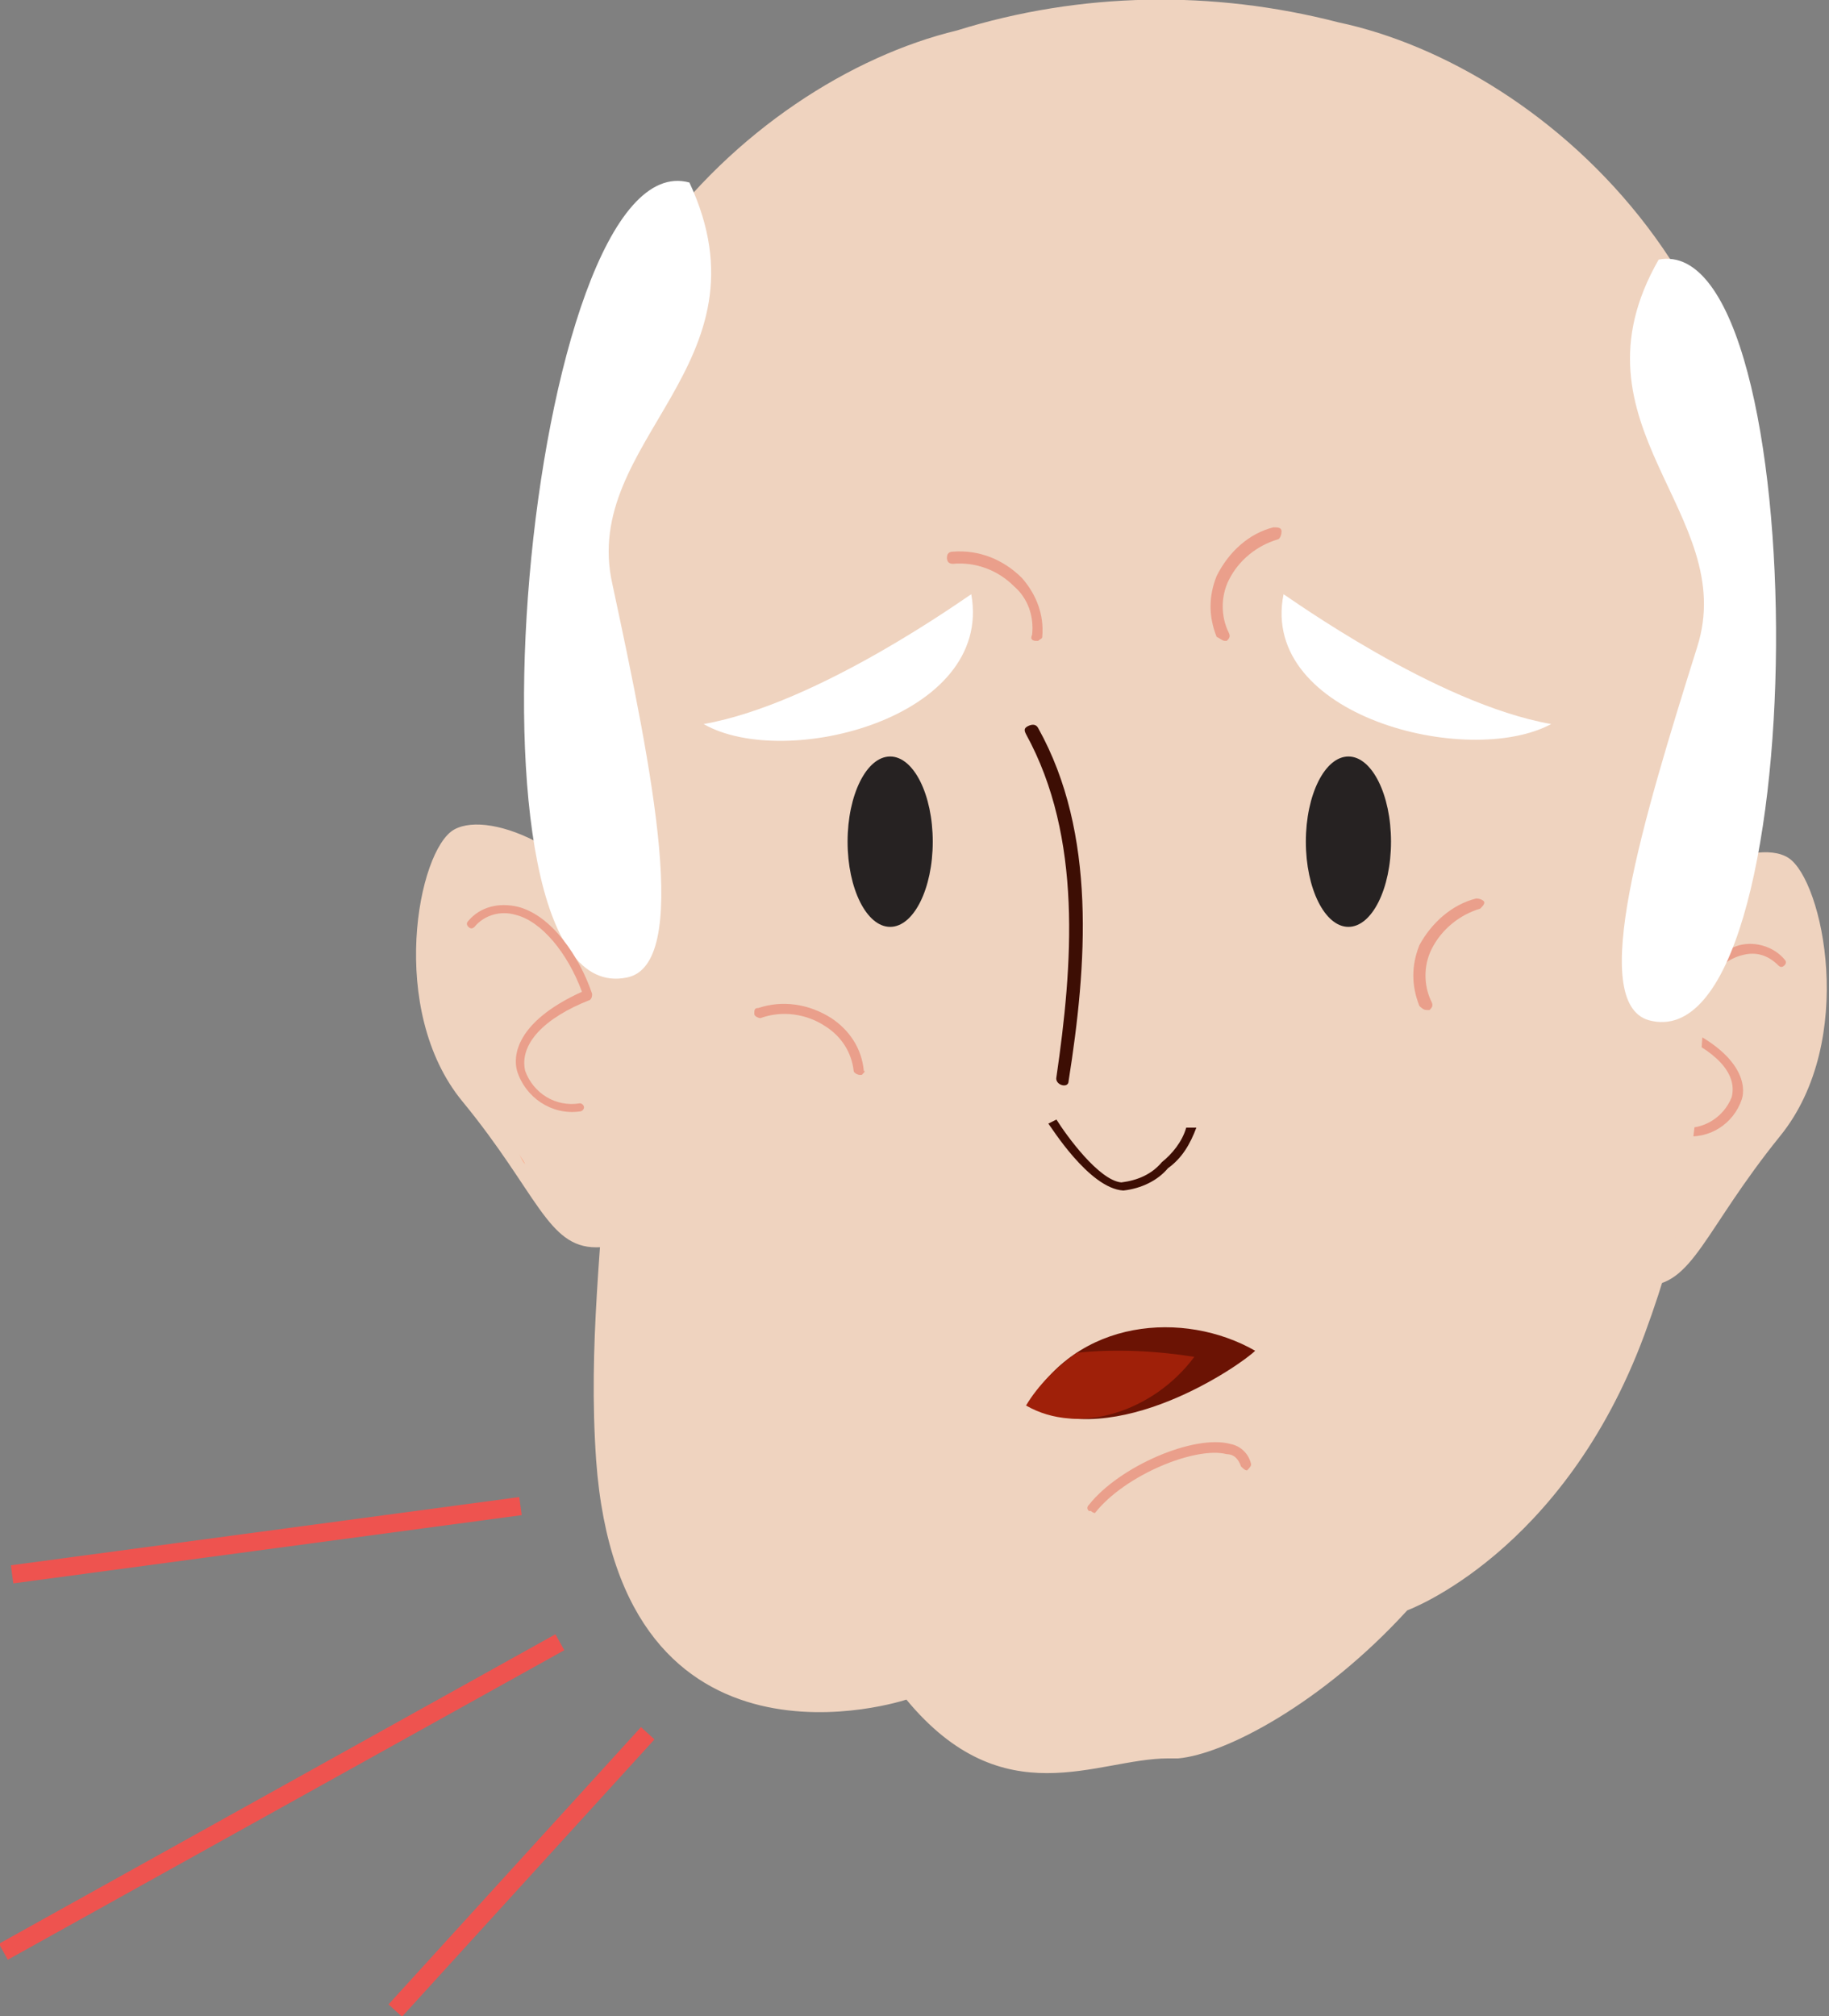
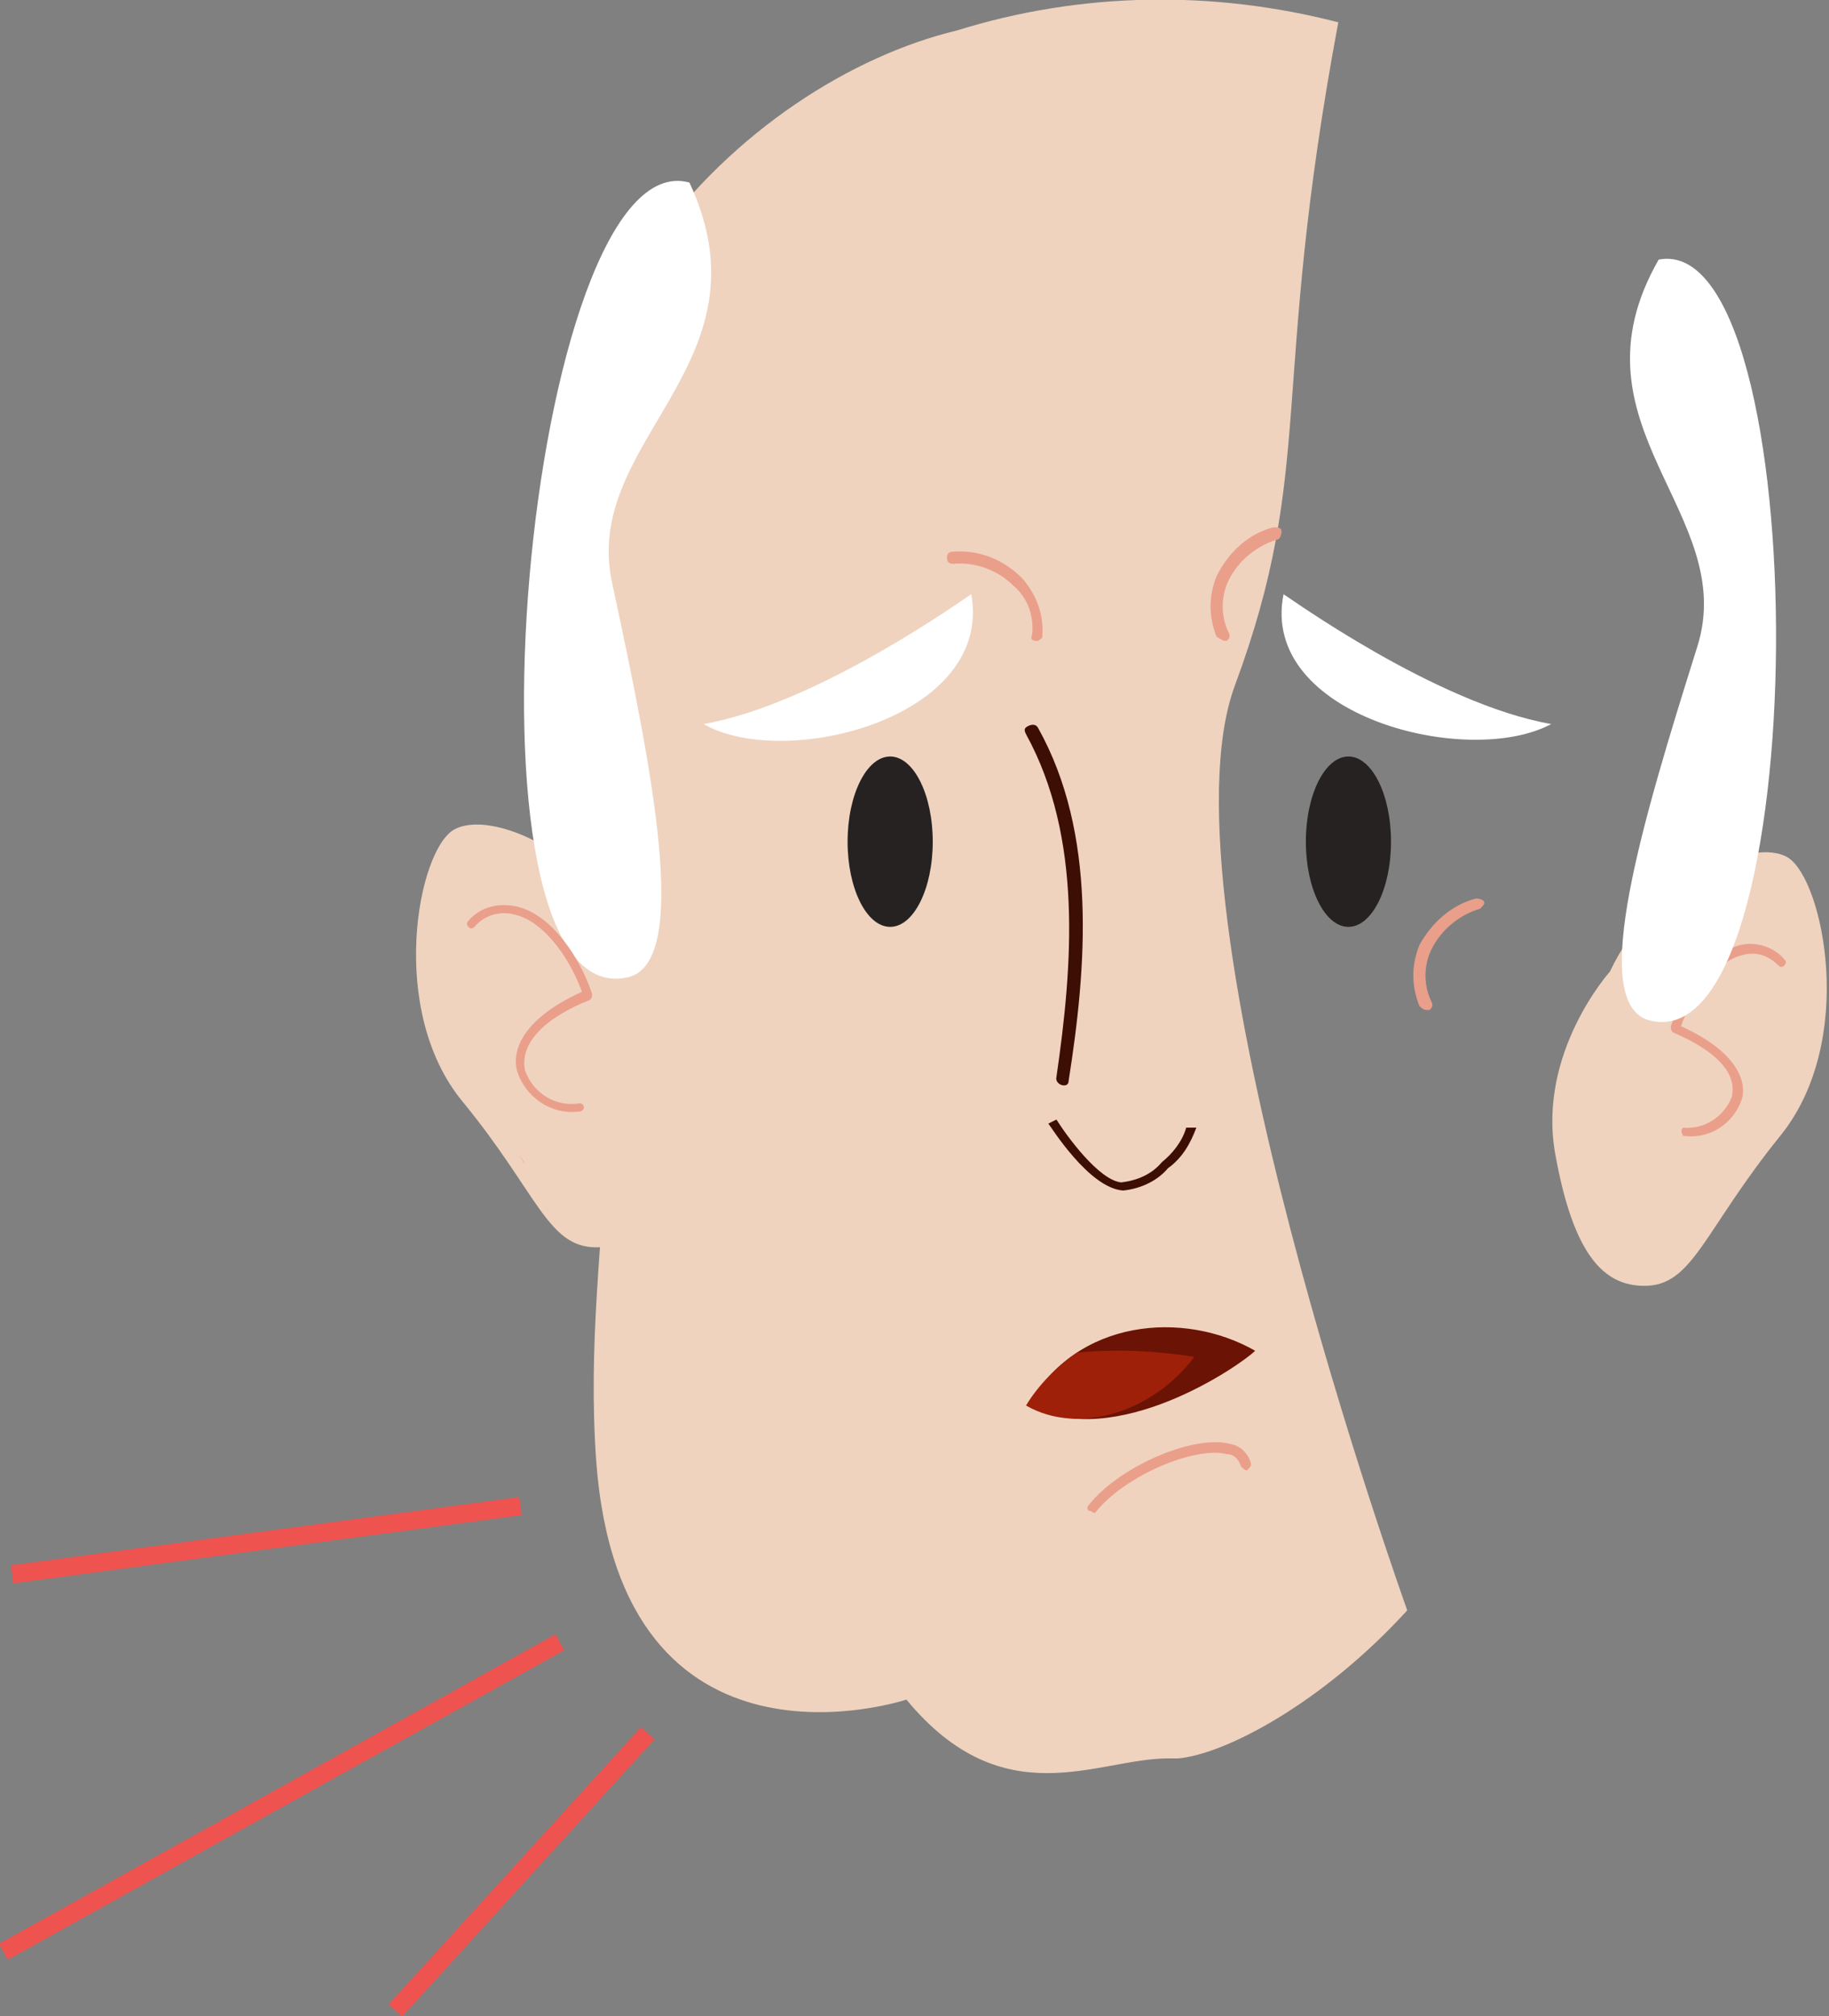
<svg xmlns="http://www.w3.org/2000/svg" version="1.1" id="Calque_1" x="0px" y="0px" viewBox="0 0 90.2 99.4" style="enable-background:new 0 0 90.2 99.4;" xml:space="preserve">
  <rect x="0" y="0" width="90.2" height="99.4" fill="#808080" stroke="none" />
  <style type="text/css">
	.st0{fill:#EFD3BF;}
	.st1{fill:#EA9F8B;}
	.st2{fill:#E6E6E6;}
	.st3{fill:#FF9976;}
	.st4{fill:#FFFFFF;}
	.st5{fill:#262222;}
	.st6{fill:#3D0E04;}
	.st7{fill:#6B1304;}
	.st8{fill:#9F2009;}
	.st9{fill:#EE534F;}
</style>
  <g>
    <g id="Calque_2_1_">
      <g id="Mode_Isolation">
        <path class="st0" d="M79.4,47.9c2.1-4.5,7.1-6.7,8.8-5.6s3.4,9-0.4,13.7s-4.3,7.4-6.7,7.4c-2,0-3.5-1.5-4.4-6.5     S79.4,47.9,79.4,47.9z" />
        <path class="st1" d="M83,56L83,56c1.3,0.2,2.5-0.6,2.9-1.8c0.2-0.6,0.1-2.2-3-3.6c0.6-1.7,1.8-3.2,3-3.5c0.7-0.2,1.3,0,1.8,0.5     c0.1,0.1,0.2,0.1,0.3,0c0,0,0,0,0,0c0.1-0.1,0.1-0.2,0-0.3c-0.5-0.6-1.4-0.9-2.2-0.7c-1.5,0.4-2.8,2.3-3.4,4c0,0.1,0,0.2,0.1,0.3     c2.1,0.9,3.2,2,2.9,3.2c-0.4,1-1.4,1.6-2.4,1.5C82.9,55.7,82.9,55.8,83,56C82.9,56,83,56,83,56z" />
        <g>
          <path class="st2" d="M85.2,61.3c-0.1,0.2-0.2,0.4-0.3,0.5C85,61.7,85.1,61.5,85.2,61.3z" />
        </g>
        <path class="st0" d="M31.1,46.4c-2-4.4-6.9-6.5-8.7-5.5s-3.3,8.9,0.4,13.4s4.2,7.2,6.6,7.2c2,0,3.4-1.5,4.3-6.3     S31.1,46.4,31.1,46.4z" />
-         <path class="st0" d="M57.6,86.7c-3.5,0-8.1,2.9-12.9-2.9c0,0-14.1,4.7-15.3-11.8C28.6,60.5,32.2,52.4,28,34     C23.9,16.2,36.8,4,47.2,1.5C53.3-0.4,59.8-0.5,66,1.1c10.4,2.2,23.5,14,20.2,32c-3.4,18.2-1.1,21.9-5.1,32.7S69.4,79.4,69.4,79.4     c-4.2,4.6-9,7.1-11.3,7.3L57.6,86.7z" />
+         <path class="st0" d="M57.6,86.7c-3.5,0-8.1,2.9-12.9-2.9c0,0-14.1,4.7-15.3-11.8C28.6,60.5,32.2,52.4,28,34     C23.9,16.2,36.8,4,47.2,1.5C53.3-0.4,59.8-0.5,66,1.1c-3.4,18.2-1.1,21.9-5.1,32.7S69.4,79.4,69.4,79.4     c-4.2,4.6-9,7.1-11.3,7.3L57.6,86.7z" />
        <path class="st3" d="M25.6,56.9c0.1,0.2,0.2,0.3,0.3,0.5C25.8,57.3,25.7,57.1,25.6,56.9z" />
        <path class="st4" d="M34,9c4.2,9-5.4,12.7-3.8,19.8c2,9.3,3.9,18.8,0.7,19.4C22,50,26,6.8,34,9z" />
        <ellipse class="st5" cx="66.5" cy="41.5" rx="2.1" ry="4.2" />
        <ellipse class="st5" cx="43.9" cy="41.5" rx="2.1" ry="4.2" />
        <path class="st4" d="M34.7,35.7c5.7-1,13-6.3,13.2-6.4C49,35.4,38.7,38,34.7,35.7z" />
        <path class="st4" d="M76.5,35.7c-5.7-1-13-6.3-13.2-6.4C62.1,35.3,72.4,37.9,76.5,35.7z" />
        <path class="st6" d="M50.6,36.2c2.8,5.1,2.3,11.4,1.5,16.9c-0.1,0.4,0.6,0.6,0.6,0.2c0.9-5.7,1.4-12.2-1.5-17.4     c-0.1-0.2-0.3-0.2-0.5-0.1S50.5,36,50.6,36.2C50.6,36.2,50.6,36.2,50.6,36.2z" />
        <path class="st7" d="M50.7,69.3c4.3,2.3,10.5-2,11.2-2.7C58.4,64.6,53.1,65,50.7,69.3z" />
        <path class="st8" d="M58.9,66.9c-1.9-0.3-3.9-0.4-5.8-0.2c-1,0.7-1.9,1.6-2.5,2.6C53.2,70.8,56.9,69.6,58.9,66.9z" />
        <path class="st1" d="M53.8,74.5c0,0-0.1,0-0.1,0c-0.1-0.1-0.1-0.2,0-0.3c0,0,0,0,0,0c1.5-1.9,5.2-3.5,7-3c0.5,0.1,0.9,0.5,1,1     c0,0.1-0.1,0.2-0.2,0.3c-0.1,0-0.2-0.1-0.3-0.2c-0.1-0.3-0.3-0.6-0.7-0.6c-1.5-0.4-5,1-6.5,2.9C54,74.6,53.9,74.6,53.8,74.5z" />
        <path class="st1" d="M28.6,54.8L28.6,54.8c-1.4,0.2-2.7-0.7-3.1-2c-0.2-0.7-0.1-2.4,3.2-3.9c-0.7-1.9-2-3.5-3.3-3.8     c-0.7-0.2-1.5,0-2,0.6c-0.1,0.1-0.2,0.1-0.3,0c0,0,0,0,0,0c-0.1-0.1-0.1-0.2,0-0.3c0.6-0.7,1.5-0.9,2.4-0.7     c1.7,0.4,3.1,2.5,3.7,4.3c0,0.1,0,0.2-0.1,0.3c-2.3,0.9-3.5,2.2-3.2,3.5c0.4,1.1,1.5,1.8,2.7,1.6c0.1,0,0.2,0.1,0.2,0.2     c0,0,0,0,0,0C28.8,54.7,28.7,54.8,28.6,54.8z" />
        <path class="st4" d="M81.8,12.8c-4.7,8.2,4,12.5,1.9,19.1c-2.7,8.6-5.4,17.5-2.4,18.4C89.6,52.6,89.6,11.3,81.8,12.8z" />
        <path class="st1" d="M51.2,31.6c0,0-0.1,0-0.1,0c-0.2,0-0.3-0.1-0.2-0.3c0.1-0.9-0.2-1.8-0.9-2.4c-0.8-0.8-1.9-1.2-3-1.1     c-0.2,0-0.3-0.1-0.3-0.3c0-0.2,0.1-0.3,0.3-0.3c1.3-0.1,2.5,0.4,3.4,1.3c0.7,0.8,1.1,1.8,1,2.9C51.4,31.5,51.3,31.5,51.2,31.6z" />
        <path class="st1" d="M60.4,31.6c0,0,0.1,0,0.1,0c0.1-0.1,0.2-0.2,0.1-0.4c0,0,0,0,0,0c-0.4-0.8-0.4-1.8,0-2.6     c0.5-1,1.4-1.7,2.4-2c0.1,0,0.2-0.2,0.2-0.4s-0.2-0.2-0.4-0.2c-1.2,0.3-2.2,1.2-2.8,2.4c-0.4,1-0.4,2,0,3     C60.2,31.5,60.3,31.6,60.4,31.6z" />
        <rect x="0.5" y="75.5" transform="matrix(0.991 -0.133 0.133 0.991 -10.001 2.424)" class="st9" width="25.3" height="0.9" />
        <rect x="-1.8" y="88.1" transform="matrix(0.874 -0.486 0.486 0.874 -41.296 17.965)" class="st9" width="31.4" height="0.9" />
        <rect x="16.5" y="91.9" transform="matrix(0.673 -0.739 0.739 0.673 -59.858 49.173)" class="st9" width="18.5" height="0.9" />
        <path class="st6" d="M55.4,58.7L55.4,58.7c-1.7-0.1-3.6-3.2-3.7-3.3l0.4-0.2c0.5,0.8,2.1,3,3.2,3.1c0.8-0.1,1.5-0.4,2-1     c0.5-0.4,1-1,1.2-1.7H59c-0.3,0.8-0.7,1.5-1.4,2C57.1,58.2,56.3,58.6,55.4,58.7z" />
-         <path class="st1" d="M42.5,53c0,0-0.1,0-0.1,0c-0.1,0-0.3-0.1-0.3-0.2c0,0,0,0,0,0c-0.1-0.9-0.6-1.7-1.4-2.2     c-0.9-0.6-2.1-0.8-3.2-0.4c-0.1,0-0.3-0.1-0.3-0.2c0-0.2,0-0.3,0.2-0.3c1.2-0.4,2.5-0.2,3.6,0.5c0.9,0.6,1.5,1.5,1.6,2.6     C42.7,52.8,42.6,52.9,42.5,53z" />
        <path class="st1" d="M70.4,49.8c0,0,0.1,0,0.1,0c0.1-0.1,0.2-0.2,0.1-0.4c-0.4-0.8-0.4-1.8,0-2.6c0.5-1,1.4-1.7,2.4-2     c0.1-0.1,0.2-0.2,0.2-0.3c0-0.1-0.2-0.2-0.4-0.2c0,0,0,0,0,0c-1.2,0.3-2.2,1.2-2.8,2.3c-0.4,1-0.4,2,0,3     C70.2,49.8,70.3,49.8,70.4,49.8z" />
      </g>
    </g>
  </g>
</svg>